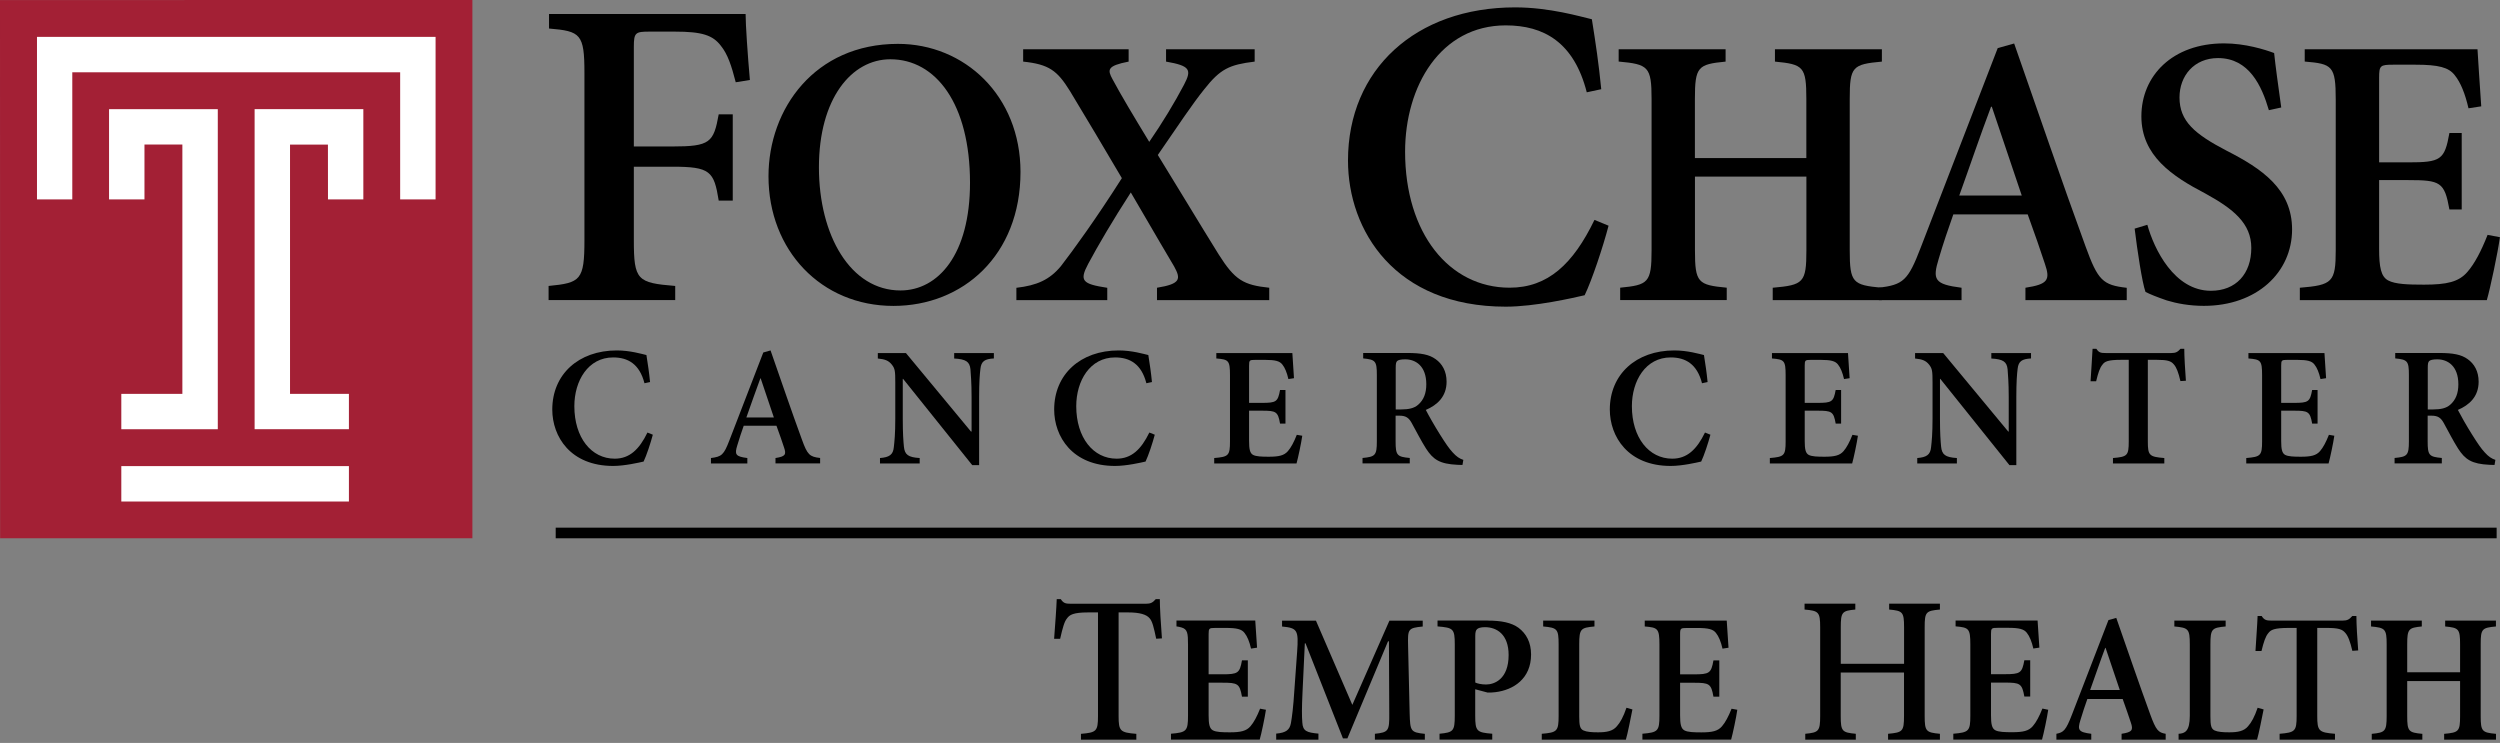
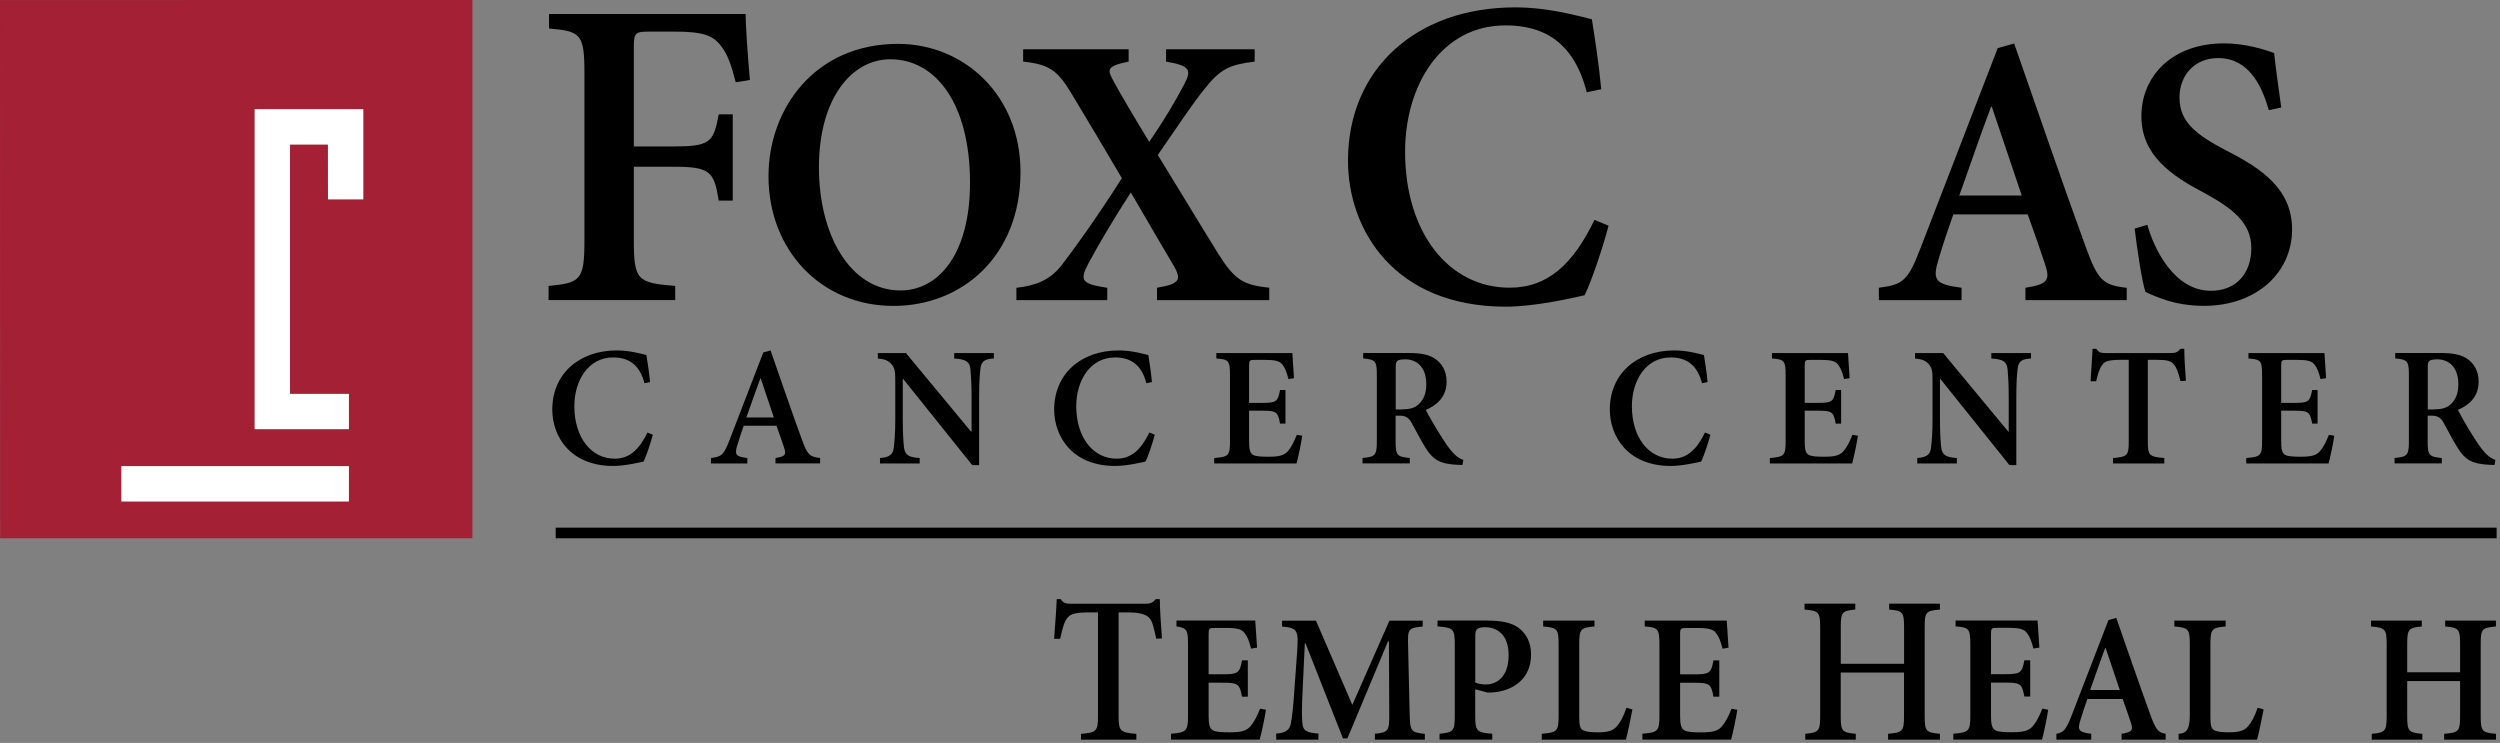
<svg xmlns="http://www.w3.org/2000/svg" width="100%" height="100%" viewBox="0 0 461 137" version="1.1" xml:space="preserve" style="fill-rule:evenodd;clip-rule:evenodd;stroke-linejoin:round;stroke-miterlimit:2;">
  <rect x="0" y="0" width="461" height="137" fill="#808080" stroke="none" />
  <g transform="matrix(1,0,0,1,-45.84,-39.62)">
    <g>
      <g>
        <path d="M45.86,138.88L45.84,39.63L132.95,39.62L132.95,138.88L45.86,138.88Z" style="fill:rgb(163,32,53);fill-rule:nonzero;" />
        <rect x="68.21" y="125.57" width="41.97" height="6.53" style="fill:white;" />
-         <path d="M126.16,46.42L126.16,76.39L119.63,76.39L119.63,52.95L59.17,52.95L59.17,76.39L52.66,76.39L52.66,46.42L126.16,46.42Z" style="fill:white;fill-rule:nonzero;" />
-         <path d="M65.95,59.75L86,59.75L86,118.77L68.21,118.77L68.21,112.25L79.47,112.25L79.47,66.27L72.48,66.27L72.48,76.39L65.95,76.39L65.95,59.75Z" style="fill:white;fill-rule:nonzero;" />
        <path d="M112.84,59.75L92.79,59.75L92.79,118.77L110.18,118.77L110.18,112.25L99.32,112.25L99.32,66.28L106.31,66.28L106.32,76.39L112.84,76.39L112.84,59.75Z" style="fill:white;fill-rule:nonzero;" />
      </g>
      <g>
        <path d="M166.22,119.78C165.83,121.28 165.04,123.66 164.52,124.73C163.7,124.92 161,125.54 158.91,125.54C151.02,125.54 147.68,120.12 147.68,115.14C147.68,108.66 152.51,104.24 159.58,104.24C162.04,104.24 164.22,104.9 165.04,105.09C165.31,106.81 165.53,108.22 165.71,110.07L164.68,110.29C163.77,106.72 161.61,105.53 158.91,105.53C154.27,105.53 151.75,109.85 151.75,114.52C151.75,120.32 154.88,124.2 159.19,124.2C161.92,124.2 163.71,122.51 165.23,119.38L166.22,119.78Z" style="fill-rule:nonzero;" />
        <path d="M188.84,125.08L188.84,124.08C190.66,123.8 190.87,123.45 190.42,122.14C190.09,121.11 189.57,119.63 189.02,118.13L182.98,118.13C182.59,119.26 182.16,120.48 181.8,121.73C181.28,123.42 181.44,123.8 183.65,124.08L183.65,125.08L176.94,125.08L176.94,124.08C178.91,123.83 179.31,123.52 180.34,120.82L186.59,104.62L187.93,104.24C189.84,109.69 191.75,115.33 193.73,120.72C194.73,123.48 195.13,123.85 197.07,124.07L197.07,125.07L188.84,125.07L188.84,125.08ZM186.11,109.39L186.05,109.39C185.14,111.8 184.32,114.25 183.47,116.6L188.54,116.6L186.11,109.39Z" style="fill-rule:nonzero;" />
        <path d="M229.09,105.72C227.45,105.81 226.78,106.22 226.63,107.63C226.51,108.6 226.39,110.04 226.39,112.86L226.39,125.39L225.12,125.39L212.37,109.48L212.31,109.48L212.31,116.81C212.31,119.63 212.43,121.04 212.52,121.98C212.67,123.45 213.28,123.95 215.43,124.08L215.43,125.08L208.11,125.08L208.11,124.08C209.81,123.95 210.54,123.48 210.66,122.08C210.78,121.05 210.93,119.64 210.93,116.82L210.93,110.18C210.93,108.02 210.87,107.61 210.32,106.89C209.71,106.11 209.05,105.86 207.71,105.73L207.71,104.73L212.9,104.73L224.89,119.2L225,119.2L225,112.87C225,110.08 224.85,108.61 224.79,107.7C224.64,106.32 223.97,105.85 221.79,105.73L221.79,104.73L229.11,104.73L229.11,105.72L229.09,105.72Z" style="fill-rule:nonzero;" />
        <path d="M258.78,119.78C258.39,121.28 257.6,123.66 257.08,124.73C256.26,124.92 253.56,125.54 251.46,125.54C243.57,125.54 240.23,120.12 240.23,115.14C240.23,108.66 245.06,104.24 252.13,104.24C254.59,104.24 256.77,104.9 257.59,105.09C257.86,106.81 258.08,108.22 258.26,110.07L257.23,110.29C256.32,106.72 254.16,105.53 251.46,105.53C246.82,105.53 244.3,109.85 244.3,114.52C244.3,120.32 247.43,124.2 251.74,124.2C254.47,124.2 256.26,122.51 257.78,119.38L258.78,119.78Z" style="fill-rule:nonzero;" />
        <path d="M285.98,119.97C285.8,121.26 285.19,124.14 284.92,125.08L269.74,125.08L269.74,124.08C272.38,123.86 272.65,123.64 272.65,121.01L272.65,108.82C272.65,106.06 272.38,105.91 270.13,105.72L270.13,104.72L284.15,104.72C284.18,105.35 284.33,107.51 284.45,109.36L283.42,109.52C283.15,108.33 282.78,107.42 282.3,106.83C281.81,106.2 280.99,105.98 279.11,105.98L277.32,105.98C276.26,105.98 276.17,106.04 276.17,107.05L276.17,113.91L278.51,113.91C281.18,113.91 281.48,113.72 281.88,111.53L282.88,111.53L282.88,117.73L281.88,117.73C281.49,115.51 281.15,115.35 278.54,115.35L276.17,115.35L276.17,120.93C276.17,122.43 276.32,123.18 276.9,123.5C277.48,123.81 278.54,123.84 279.81,123.84C281.66,123.84 282.63,123.62 283.33,122.81C283.91,122.15 284.45,121.12 284.97,119.8L285.98,119.97Z" style="fill-rule:nonzero;" />
        <path d="M315.52,125.36C315.28,125.36 314.94,125.33 314.58,125.33C311.3,125.17 310.12,124.36 308.81,122.35C307.93,120.97 307.02,119.19 306.14,117.59C305.62,116.68 305.11,116.27 303.89,116.27L303.19,116.27L303.19,121C303.19,123.6 303.46,123.85 305.8,124.07L305.8,125.07L297.09,125.07L297.09,124.07C299.43,123.85 299.73,123.6 299.73,121L299.73,108.75C299.73,106.18 299.46,105.93 297.21,105.71L297.21,104.71L305.34,104.71C307.86,104.71 309.38,104.99 310.56,105.84C311.77,106.69 312.59,108.06 312.59,110.01C312.59,112.74 310.89,114.3 308.76,115.21C309.25,116.18 310.43,118.25 311.34,119.69C312.4,121.38 313.04,122.32 313.71,123.04C314.41,123.82 314.99,124.2 315.68,124.42L315.52,125.36ZM304.23,115.12C305.6,115.12 306.6,114.9 307.33,114.27C308.39,113.36 308.85,112.11 308.85,110.48C308.85,107.1 306.88,105.88 304.97,105.88C304.15,105.88 303.69,106 303.48,106.19C303.27,106.38 303.21,106.72 303.21,107.44L303.21,115.12L304.23,115.12Z" style="fill-rule:nonzero;" />
        <path d="M361.24,119.78C360.85,121.28 360.06,123.66 359.54,124.73C358.72,124.92 356.02,125.54 353.92,125.54C346.03,125.54 342.69,120.12 342.69,115.14C342.69,108.66 347.52,104.24 354.59,104.24C357.05,104.24 359.23,104.9 360.05,105.09C360.32,106.81 360.54,108.22 360.72,110.07L359.69,110.29C358.78,106.72 356.62,105.53 353.92,105.53C349.28,105.53 346.76,109.85 346.76,114.52C346.76,120.32 349.89,124.2 354.2,124.2C356.93,124.2 358.72,122.51 360.24,119.38L361.24,119.78Z" style="fill-rule:nonzero;" />
        <path d="M388.44,119.97C388.26,121.26 387.65,124.14 387.38,125.08L372.2,125.08L372.2,124.08C374.84,123.86 375.11,123.64 375.11,121.01L375.11,108.82C375.11,106.06 374.84,105.91 372.59,105.72L372.59,104.72L386.61,104.72C386.64,105.35 386.79,107.51 386.91,109.36L385.88,109.52C385.61,108.33 385.24,107.42 384.76,106.83C384.27,106.2 383.46,105.98 381.57,105.98L379.78,105.98C378.72,105.98 378.63,106.04 378.63,107.05L378.63,113.91L380.97,113.91C383.64,113.91 383.94,113.72 384.34,111.53L385.34,111.53L385.34,117.73L384.34,117.73C383.95,115.51 383.61,115.35 381,115.35L378.63,115.35L378.63,120.93C378.63,122.43 378.78,123.18 379.36,123.5C379.94,123.81 381,123.84 382.27,123.84C384.12,123.84 385.09,123.62 385.79,122.81C386.37,122.15 386.91,121.12 387.43,119.8L388.44,119.97Z" style="fill-rule:nonzero;" />
        <path d="M420.35,105.72C418.71,105.81 418.04,106.22 417.89,107.63C417.77,108.6 417.65,110.04 417.65,112.86L417.65,125.39L416.38,125.39L403.63,109.48L403.57,109.48L403.57,116.81C403.57,119.63 403.69,121.04 403.78,121.98C403.93,123.45 404.54,123.95 406.69,124.08L406.69,125.08L399.38,125.08L399.38,124.08C401.08,123.95 401.81,123.48 401.93,122.08C402.05,121.05 402.2,119.64 402.2,116.82L402.2,110.18C402.2,108.02 402.14,107.61 401.59,106.89C400.98,106.11 400.31,105.86 398.98,105.73L398.98,104.73L404.17,104.73L416.16,119.2L416.25,119.2L416.25,112.87C416.25,110.08 416.1,108.61 416.04,107.7C415.89,106.32 415.22,105.85 413.04,105.73L413.04,104.73L420.36,104.73L420.36,105.72L420.35,105.72Z" style="fill-rule:nonzero;" />
        <path d="M447.91,109.89C447.55,108.32 447.18,107.35 446.7,106.82C446.18,106.19 445.52,105.97 443.54,105.97L441.9,105.97L441.9,121.04C441.9,123.61 442.17,123.86 444.94,124.08L444.94,125.08L435.47,125.08L435.47,124.08C438.11,123.86 438.38,123.64 438.38,121.04L438.38,105.97L437.04,105.97C434.52,105.97 433.94,106.28 433.52,106.88C433.06,107.41 432.73,108.41 432.37,109.92L431.34,109.92C431.46,107.76 431.64,105.57 431.71,103.94L432.41,103.94C432.87,104.66 433.26,104.72 434.11,104.72L446.25,104.72C447.04,104.72 447.4,104.53 447.92,103.94L448.62,103.94C448.62,105.29 448.77,107.89 448.92,109.83L447.91,109.89Z" style="fill-rule:nonzero;" />
        <path d="M476.29,119.97C476.11,121.26 475.5,124.14 475.23,125.08L460.05,125.08L460.05,124.08C462.69,123.86 462.97,123.64 462.97,121.01L462.97,108.82C462.97,106.06 462.7,105.91 460.45,105.72L460.45,104.72L474.47,104.72C474.5,105.35 474.65,107.51 474.77,109.36L473.74,109.52C473.47,108.33 473.1,107.42 472.62,106.83C472.14,106.2 471.32,105.98 469.43,105.98L467.64,105.98C466.58,105.98 466.49,106.04 466.49,107.05L466.49,113.91L468.83,113.91C471.5,113.91 471.8,113.72 472.2,111.53L473.2,111.53L473.2,117.73L472.2,117.73C471.81,115.51 471.47,115.35 468.86,115.35L466.49,115.35L466.49,120.93C466.49,122.43 466.64,123.18 467.22,123.5C467.8,123.81 468.86,123.84 470.13,123.84C471.98,123.84 472.95,123.62 473.65,122.81C474.23,122.15 474.77,121.12 475.29,119.8L476.29,119.97Z" style="fill-rule:nonzero;" />
        <path d="M505.83,125.36C505.59,125.36 505.25,125.33 504.89,125.33C501.61,125.17 500.43,124.36 499.12,122.35C498.24,120.97 497.33,119.19 496.45,117.59C495.93,116.68 495.42,116.27 494.2,116.27L493.5,116.27L493.5,121C493.5,123.6 493.77,123.85 496.11,124.07L496.11,125.07L487.4,125.07L487.4,124.07C489.74,123.85 490.04,123.6 490.04,121L490.04,108.75C490.04,106.18 489.77,105.93 487.52,105.71L487.52,104.71L495.65,104.71C498.17,104.71 499.69,104.99 500.87,105.84C502.08,106.69 502.9,108.06 502.9,110.01C502.9,112.74 501.2,114.3 499.07,115.21C499.56,116.18 500.74,118.25 501.65,119.69C502.71,121.38 503.35,122.32 504.02,123.04C504.72,123.82 505.3,124.2 505.99,124.42L505.83,125.36ZM494.54,115.12C495.91,115.12 496.91,114.9 497.64,114.27C498.7,113.36 499.16,112.11 499.16,110.48C499.16,107.1 497.19,105.88 495.28,105.88C494.46,105.88 494,106 493.79,106.19C493.58,106.38 493.52,106.72 493.52,107.44L493.52,115.12L494.54,115.12Z" style="fill-rule:nonzero;" />
      </g>
      <g>
        <path d="M181.51,54.79C180.72,51.71 180.02,49.6 178.76,48.05C177.27,46.1 175.3,45.45 170.27,45.45L165.63,45.45C163.04,45.45 162.72,45.61 162.72,48.21L162.72,66.63L169.8,66.63C176.8,66.63 177.43,65.9 178.37,60.7L180.96,60.7L180.96,76.61L178.37,76.61C177.5,71.17 176.8,70.36 169.8,70.36L162.72,70.36L162.72,83.91C162.72,91.29 163.35,91.78 170.35,92.35L170.35,94.95L147,94.95L147,92.35C152.9,91.78 153.61,91.29 153.61,83.91L153.61,53.08C153.61,45.86 152.9,45.37 147.08,44.88L147.08,42.2L183.33,42.2C183.33,44.15 183.72,49.91 184.12,54.37L181.51,54.79Z" style="fill-rule:nonzero;" />
        <path d="M234.02,71.33C234.02,86.7 223.4,96.03 210.58,96.03C197.27,96.03 187.55,85.78 187.55,72.12C187.55,59.66 196.1,47.71 211.41,47.71C223.68,47.7 234.02,57.24 234.02,71.33ZM196.85,70.48C196.85,83.08 202.71,93.18 211.88,93.18C218.84,93.18 224.71,86.56 224.71,73.32C224.71,58.8 218.44,50.55 210.02,50.55C202.85,50.55 196.85,57.81 196.85,70.48Z" style="fill-rule:nonzero;" />
        <path d="M259.19,94.96L259.19,92.68C263.6,91.97 263.6,91.04 262.36,88.77C261.26,86.92 259.12,83.29 254.36,75.11C251.05,80.23 248.29,84.93 246.5,88.28C244.84,91.41 245.4,91.98 250.02,92.69L250.02,94.97L233.26,94.97L233.26,92.69C237.05,92.26 239.4,91.2 241.47,88.7C243.68,85.85 248.02,79.87 252.71,72.47C249.33,66.71 246.3,61.65 243.13,56.39C240.79,52.62 239.27,51.48 234.51,50.98L234.51,48.7L253.96,48.7L253.96,50.98C249.96,51.76 250.03,52.48 251,54.25C252.52,57.1 254.86,61.01 257.76,65.78C260.17,62.29 262.45,58.52 264.17,55.25C265.62,52.48 265.34,51.76 260.86,50.98L260.86,48.7L277.2,48.7L277.2,50.98C272.51,51.55 270.86,52.33 267.89,56.1C265.82,58.66 263.2,62.58 259.34,68.2C263.34,74.68 266.86,80.58 270.58,86.56C273.55,91.26 275.13,92.18 279.89,92.68L279.89,94.96L259.19,94.96Z" style="fill-rule:nonzero;" />
        <path d="M342.46,81.24C341.44,85.14 339.39,91.3 338.05,94.06C335.93,94.55 328.93,96.17 323.5,96.17C303.05,96.17 294.41,82.13 294.41,69.22C294.41,52.42 306.91,40.98 325.23,40.98C331.6,40.98 337.26,42.68 339.38,43.17C340.09,47.63 340.64,51.29 341.11,56.07L338.44,56.64C336.08,47.39 330.5,44.3 323.5,44.3C311.47,44.3 304.94,55.5 304.94,67.59C304.94,82.6 313.04,92.67 324.21,92.67C331.29,92.67 335.93,88.29 339.86,80.17L342.46,81.24Z" style="fill-rule:nonzero;" />
-         <path d="M392.86,50.98C387.41,51.48 386.93,51.91 386.93,57.88L386.93,85.78C386.93,91.76 387.48,92.18 392.86,92.68L392.86,94.96L372.73,94.96L372.73,92.68C378.39,92.18 378.94,91.76 378.94,85.78L378.94,72.18L358.39,72.18L358.39,85.77C358.39,91.75 358.94,92.17 364.25,92.67L364.25,94.95L344.6,94.95L344.6,92.67C349.77,92.17 350.39,91.75 350.39,85.77L350.39,57.87C350.39,51.89 349.77,51.47 344.32,50.97L344.32,48.7L364.04,48.7L364.04,50.98C358.94,51.48 358.38,51.91 358.38,57.88L358.38,68.77L378.93,68.77L378.93,57.88C378.93,51.9 378.38,51.48 373.14,50.98L373.14,48.7L392.86,48.7L392.86,50.98Z" style="fill-rule:nonzero;" />
        <path d="M419.33,94.97L419.33,92.68C423.47,92.04 423.95,91.26 422.92,88.27C422.16,85.92 420.99,82.58 419.75,79.16L406.03,79.16C405.13,81.72 404.17,84.5 403.34,87.34C402.17,91.18 402.51,92.04 407.55,92.68L407.55,94.96L392.3,94.96L392.3,92.68C396.78,92.11 397.68,91.4 400.02,85.28L414.22,48.49L417.25,47.64C421.6,60.02 425.94,72.83 430.42,85.07C432.69,91.33 433.59,92.19 438.01,92.69L438.01,94.97L419.33,94.97ZM413.13,59.3L412.99,59.3C410.92,64.78 409.06,70.33 407.13,75.67L418.65,75.67L413.13,59.3Z" style="fill-rule:nonzero;" />
        <path d="M464.22,59.94C462.91,55.46 460.57,50.33 454.84,50.33C450.43,50.33 447.74,53.6 447.74,57.59C447.74,62 450.57,64.35 456.43,67.41C462.98,70.75 468.5,74.53 468.5,81.93C468.5,89.83 462.02,96.02 452.23,96.02C449.61,96.02 447.26,95.59 445.4,95.02C443.54,94.38 442.3,93.88 441.47,93.45C440.85,91.74 439.95,85.76 439.47,81.78L441.81,81.07C443.05,85.55 446.77,93.24 453.53,93.24C458.15,93.24 460.98,90.11 460.98,85.34C460.98,80.79 457.67,78.15 452.5,75.3C446.36,72.1 440.71,68.33 440.71,61.07C440.71,53.6 446.43,47.62 455.95,47.62C459.88,47.62 463.47,48.76 465.19,49.4C465.46,51.96 465.88,54.95 466.5,59.44L464.22,59.94Z" style="fill-rule:nonzero;" />
-         <path d="M506.83,83.36C506.42,86.28 505.04,92.82 504.41,94.96L469.93,94.96L469.93,92.68C475.93,92.18 476.55,91.68 476.55,85.71L476.55,58.02C476.55,51.76 475.93,51.4 470.83,50.97L470.83,48.7L502.69,48.7C502.76,50.12 503.1,55.03 503.38,59.23L501.03,59.59C500.41,56.89 499.58,54.82 498.48,53.47C497.38,52.05 495.52,51.55 491.24,51.55L487.17,51.55C484.76,51.55 484.55,51.69 484.55,53.97L484.55,69.56L489.86,69.56C495.93,69.56 496.62,69.13 497.51,64.15L499.78,64.15L499.78,78.24L497.51,78.24C496.61,73.19 495.85,72.83 489.93,72.83L484.55,72.83L484.55,85.5C484.55,88.92 484.9,90.62 486.21,91.33C487.52,92.04 489.93,92.11 492.83,92.11C497.04,92.11 499.24,91.61 500.83,89.76C502.14,88.27 503.38,85.92 504.55,82.93L506.83,83.36Z" style="fill-rule:nonzero;" />
      </g>
      <g>
        <path d="M403.56,152.02C400.98,152.25 400.75,152.46 400.75,155.29L400.75,171.65C400.75,174.49 401.01,174.69 403.56,174.93L403.56,176.01L394,176.01L394,174.93C396.68,174.69 396.94,174.49 396.94,171.65L396.94,163.64L385.27,163.64L385.27,171.65C385.27,174.49 385.53,174.69 388.05,174.93L388.05,176.01L378.73,176.01L378.73,174.93C381.18,174.69 381.48,174.49 381.48,171.65L381.48,155.29C381.48,152.45 381.18,152.25 378.6,152.02L378.6,150.94L387.96,150.94L387.96,152.02C385.54,152.25 385.28,152.46 385.28,155.29L385.28,162.02L396.95,162.02L396.95,155.29C396.95,152.45 396.69,152.25 394.2,152.02L394.2,150.94L403.56,150.94L403.56,152.02Z" style="fill-rule:nonzero;" />
        <path d="M423.53,170.5C423.34,171.88 422.68,174.99 422.39,176L406.03,176L406.03,174.92C408.88,174.68 409.17,174.45 409.17,171.61L409.17,158.47C409.17,155.5 408.88,155.33 406.45,155.12L406.45,154.04L421.57,154.04C421.61,154.71 421.77,157.05 421.9,159.04L420.79,159.21C420.49,157.92 420.1,156.95 419.58,156.3C419.06,155.63 418.17,155.39 416.15,155.39L414.22,155.39C413.07,155.39 412.98,155.46 412.98,156.54L412.98,163.94L415.5,163.94C418.38,163.94 418.7,163.74 419.13,161.37L420.21,161.37L420.21,168.06L419.13,168.06C418.7,165.66 418.34,165.49 415.53,165.49L412.98,165.49L412.98,171.5C412.98,173.12 413.14,173.93 413.76,174.27C414.38,174.61 415.53,174.64 416.9,174.64C418.9,174.64 419.94,174.4 420.69,173.52C421.31,172.81 421.9,171.7 422.46,170.28L423.53,170.5Z" style="fill-rule:nonzero;" />
        <path d="M437.06,176.01L437.06,174.93C439.02,174.63 439.25,174.25 438.76,172.84C438.4,171.73 437.84,170.14 437.26,168.51L430.75,168.51C430.32,169.73 429.87,171.04 429.47,172.4C428.91,174.22 429.08,174.63 431.47,174.93L431.47,176.01L425.04,176.01L425.04,174.93C426.36,174.66 426.78,174.32 427.9,171.42L434.64,153.96L436.08,153.56C438.14,159.43 440.21,165.51 442.33,171.32C443.41,174.29 443.83,174.7 445.19,174.93L445.19,176.01L437.06,176.01ZM434.11,159.09L434.04,159.09C433.06,161.69 432.18,164.32 431.26,166.86L436.73,166.86L434.11,159.09Z" style="fill-rule:nonzero;" />
        <path d="M463.25,170.44C462.99,171.76 462.33,175.07 462.04,176.01L447.57,176.01L447.57,174.93C448.72,174.87 449.64,174.49 449.64,171.62L449.64,158.45C449.64,155.58 449.38,155.38 446.79,155.14L446.79,154.06L456.25,154.06L456.25,155.14C453.73,155.38 453.44,155.55 453.44,158.45L453.44,171.72C453.44,173.38 453.57,174.02 454.22,174.32C454.81,174.59 455.76,174.66 456.91,174.66C458.48,174.66 459.63,174.45 460.38,173.54C461,172.86 461.59,171.78 462.15,170.13L463.25,170.44Z" style="fill-rule:nonzero;" />
-         <path d="M479.61,159.63C479.22,157.94 478.83,156.9 478.31,156.32C477.75,155.65 477.03,155.41 474.91,155.41L473.14,155.41L473.14,171.65C473.14,174.42 473.43,174.69 476.41,174.93L476.41,176.01L466.2,176.01L466.2,174.93C469.05,174.69 469.34,174.46 469.34,171.65L469.34,155.41L467.9,155.41C465.19,155.41 464.57,155.75 464.1,156.39C463.61,156.96 463.25,158.04 462.86,159.66L461.75,159.66C461.88,157.33 462.08,154.97 462.14,153.21L462.89,153.21C463.38,153.99 463.81,154.06 464.72,154.06L477.81,154.06C478.66,154.06 479.05,153.86 479.6,153.21L480.36,153.21C480.36,154.66 480.52,157.47 480.69,159.56L479.61,159.63Z" style="fill-rule:nonzero;" />
        <path d="M506.1,155.14C503.51,155.38 503.28,155.58 503.28,158.42L503.28,171.66C503.28,174.5 503.54,174.7 506.1,174.94L506.1,176.02L496.54,176.02L496.54,174.94C499.23,174.7 499.48,174.5 499.48,171.66L499.48,165.21L489.73,165.21L489.73,171.66C489.73,174.5 489.99,174.7 492.52,174.94L492.52,176.02L483.19,176.02L483.19,174.94C485.64,174.7 485.94,174.5 485.94,171.66L485.94,158.42C485.94,155.58 485.65,155.38 483.06,155.14L483.06,154.06L492.42,154.06L492.42,155.14C490,155.38 489.73,155.58 489.73,158.42L489.73,163.58L499.48,163.58L499.48,158.42C499.48,155.58 499.22,155.38 496.73,155.14L496.73,154.06L506.09,154.06L506.09,155.14L506.1,155.14Z" style="fill-rule:nonzero;" />
        <path d="M279.28,170.5C279.08,171.88 278.43,174.99 278.13,176L261.77,176L261.77,174.92C264.61,174.68 264.91,174.45 264.91,171.61L264.91,158.48C264.91,156.39 264.82,155.66 263.73,155.33C263.37,155.22 263.15,155.18 262.78,155.13L262.78,154.05L277.31,154.05C277.34,154.72 277.51,157.06 277.64,159.05L276.53,159.22C276.24,157.94 275.84,156.96 275.32,156.32C274.8,155.64 273.91,155.41 271.88,155.41L269.95,155.41C268.8,155.41 268.71,155.48 268.71,156.56L268.71,163.96L271.23,163.96C274.11,163.96 274.44,163.76 274.86,161.39L275.94,161.39L275.94,168.08L274.86,168.08C274.43,165.68 274.08,165.51 271.26,165.51L268.71,165.51L268.71,171.52C268.71,173.14 268.87,173.95 269.49,174.29C270.11,174.63 271.26,174.66 272.63,174.66C274.63,174.66 275.67,174.42 276.43,173.54C277.05,172.83 277.64,171.72 278.2,170.3L279.28,170.5Z" style="fill-rule:nonzero;" />
        <path d="M299.37,176.02L299.37,174.93C301.89,174.66 302.05,174.42 302.02,171.15L301.96,157.88L301.79,157.88L294.3,175.78L293.48,175.78L286.58,158.25L286.45,158.25L286.02,167.37C285.89,170.17 285.89,171.69 285.99,172.87C286.09,174.42 286.77,174.7 288.96,174.9L288.96,176.01L281.17,176.01L281.17,174.9C283.04,174.73 283.66,174.19 283.89,172.94C284.08,171.83 284.32,170.17 284.54,166.63L285.03,159.84C285.32,155.79 285.09,155.42 282.25,155.15L282.25,154.07L288.5,154.07L295.21,169.6L302.05,154.07L308.19,154.07L308.19,155.15C305.47,155.42 305.42,155.62 305.49,158.66L305.78,171.16C305.88,174.43 305.93,174.67 308.58,174.94L308.58,176.02L299.37,176.02Z" style="fill-rule:nonzero;" />
        <path d="M320.19,154.06C322.67,154.06 324.54,154.43 325.85,155.38C327.29,156.46 328.17,158.08 328.17,160.31C328.17,164.77 324.93,166.86 321.56,167.26C321.07,167.33 320.55,167.33 320.16,167.33L317.87,166.72L317.87,171.61C317.87,174.48 318.17,174.69 321.01,174.92L321.01,176L311.29,176L311.29,174.92C313.81,174.68 314.1,174.45 314.1,171.61L314.1,158.44C314.1,155.54 313.81,155.37 310.92,155.13L310.92,154.05L320.19,154.05L320.19,154.06ZM317.87,165.47C318.26,165.67 319.02,165.84 319.87,165.84C321.41,165.84 324.03,164.86 324.03,160.4C324.03,156.62 321.87,155.27 319.65,155.27C318.9,155.27 318.4,155.44 318.21,155.64C317.98,155.84 317.88,156.21 317.88,156.89L317.88,165.47L317.87,165.47Z" style="fill-rule:nonzero;" />
        <path d="M346.86,170.44C346.6,171.76 345.95,175.07 345.65,176.01L330.14,176.01L330.14,174.93C332.95,174.69 333.25,174.49 333.25,171.62L333.25,158.45C333.25,155.58 332.99,155.38 330.4,155.14L330.4,154.06L339.86,154.06L339.86,155.14C337.34,155.38 337.05,155.54 337.05,158.45L337.05,171.72C337.05,173.38 337.18,174.02 337.84,174.32C338.43,174.59 339.38,174.66 340.52,174.66C342.09,174.66 343.24,174.45 343.99,173.54C344.61,172.86 345.2,171.78 345.76,170.13L346.86,170.44Z" style="fill-rule:nonzero;" />
        <path d="M366.2,170.5C366.01,171.88 365.35,174.99 365.06,176L348.7,176L348.7,174.92C351.54,174.68 351.84,174.45 351.84,171.61L351.84,158.48C351.84,155.51 351.54,155.34 349.13,155.14L349.13,154.06L364.25,154.06C364.28,154.73 364.45,157.07 364.58,159.06L363.47,159.23C363.18,157.95 362.78,156.97 362.26,156.33C361.74,155.65 360.85,155.42 358.83,155.42L356.9,155.42C355.75,155.42 355.65,155.49 355.65,156.57L355.65,163.97L358.17,163.97C361.05,163.97 361.38,163.77 361.8,161.4L362.88,161.4L362.88,168.09L361.8,168.09C361.38,165.69 361.02,165.52 358.2,165.52L355.65,165.52L355.65,171.53C355.65,173.15 355.82,173.96 356.44,174.3C357.06,174.64 358.21,174.67 359.58,174.67C361.58,174.67 362.62,174.43 363.37,173.55C363.99,172.84 364.58,171.73 365.14,170.31L366.2,170.5Z" style="fill-rule:nonzero;" />
        <path d="M259.04,157.4C258.61,155.34 258.34,154.19 257.82,153.62C257.26,152.94 256.02,152.55 253.89,152.55L252.11,152.55L252.11,171.66C252.11,174.43 252.4,174.7 255.38,174.94L255.38,176.02L245.17,176.02L245.17,174.94C248.01,174.7 248.31,174.47 248.31,171.66L248.31,152.55L246.47,152.55C243.75,152.55 243.06,153 242.6,153.65C242.11,154.22 241.79,155.39 241.33,157.42L240.22,157.42C240.42,154.68 240.64,151.85 240.7,150.1L241.45,150.1C241.94,150.87 242.37,150.95 243.28,150.95L257.16,150.95C258.01,150.95 258.4,150.75 258.96,150.1L259.71,150.1C259.71,151.55 259.9,154.87 260.1,157.34L259.04,157.4Z" style="fill-rule:nonzero;" />
      </g>
      <rect x="148.31" y="136.92" width="357.91" height="1.96" style="fill-rule:nonzero;" />
    </g>
  </g>
</svg>